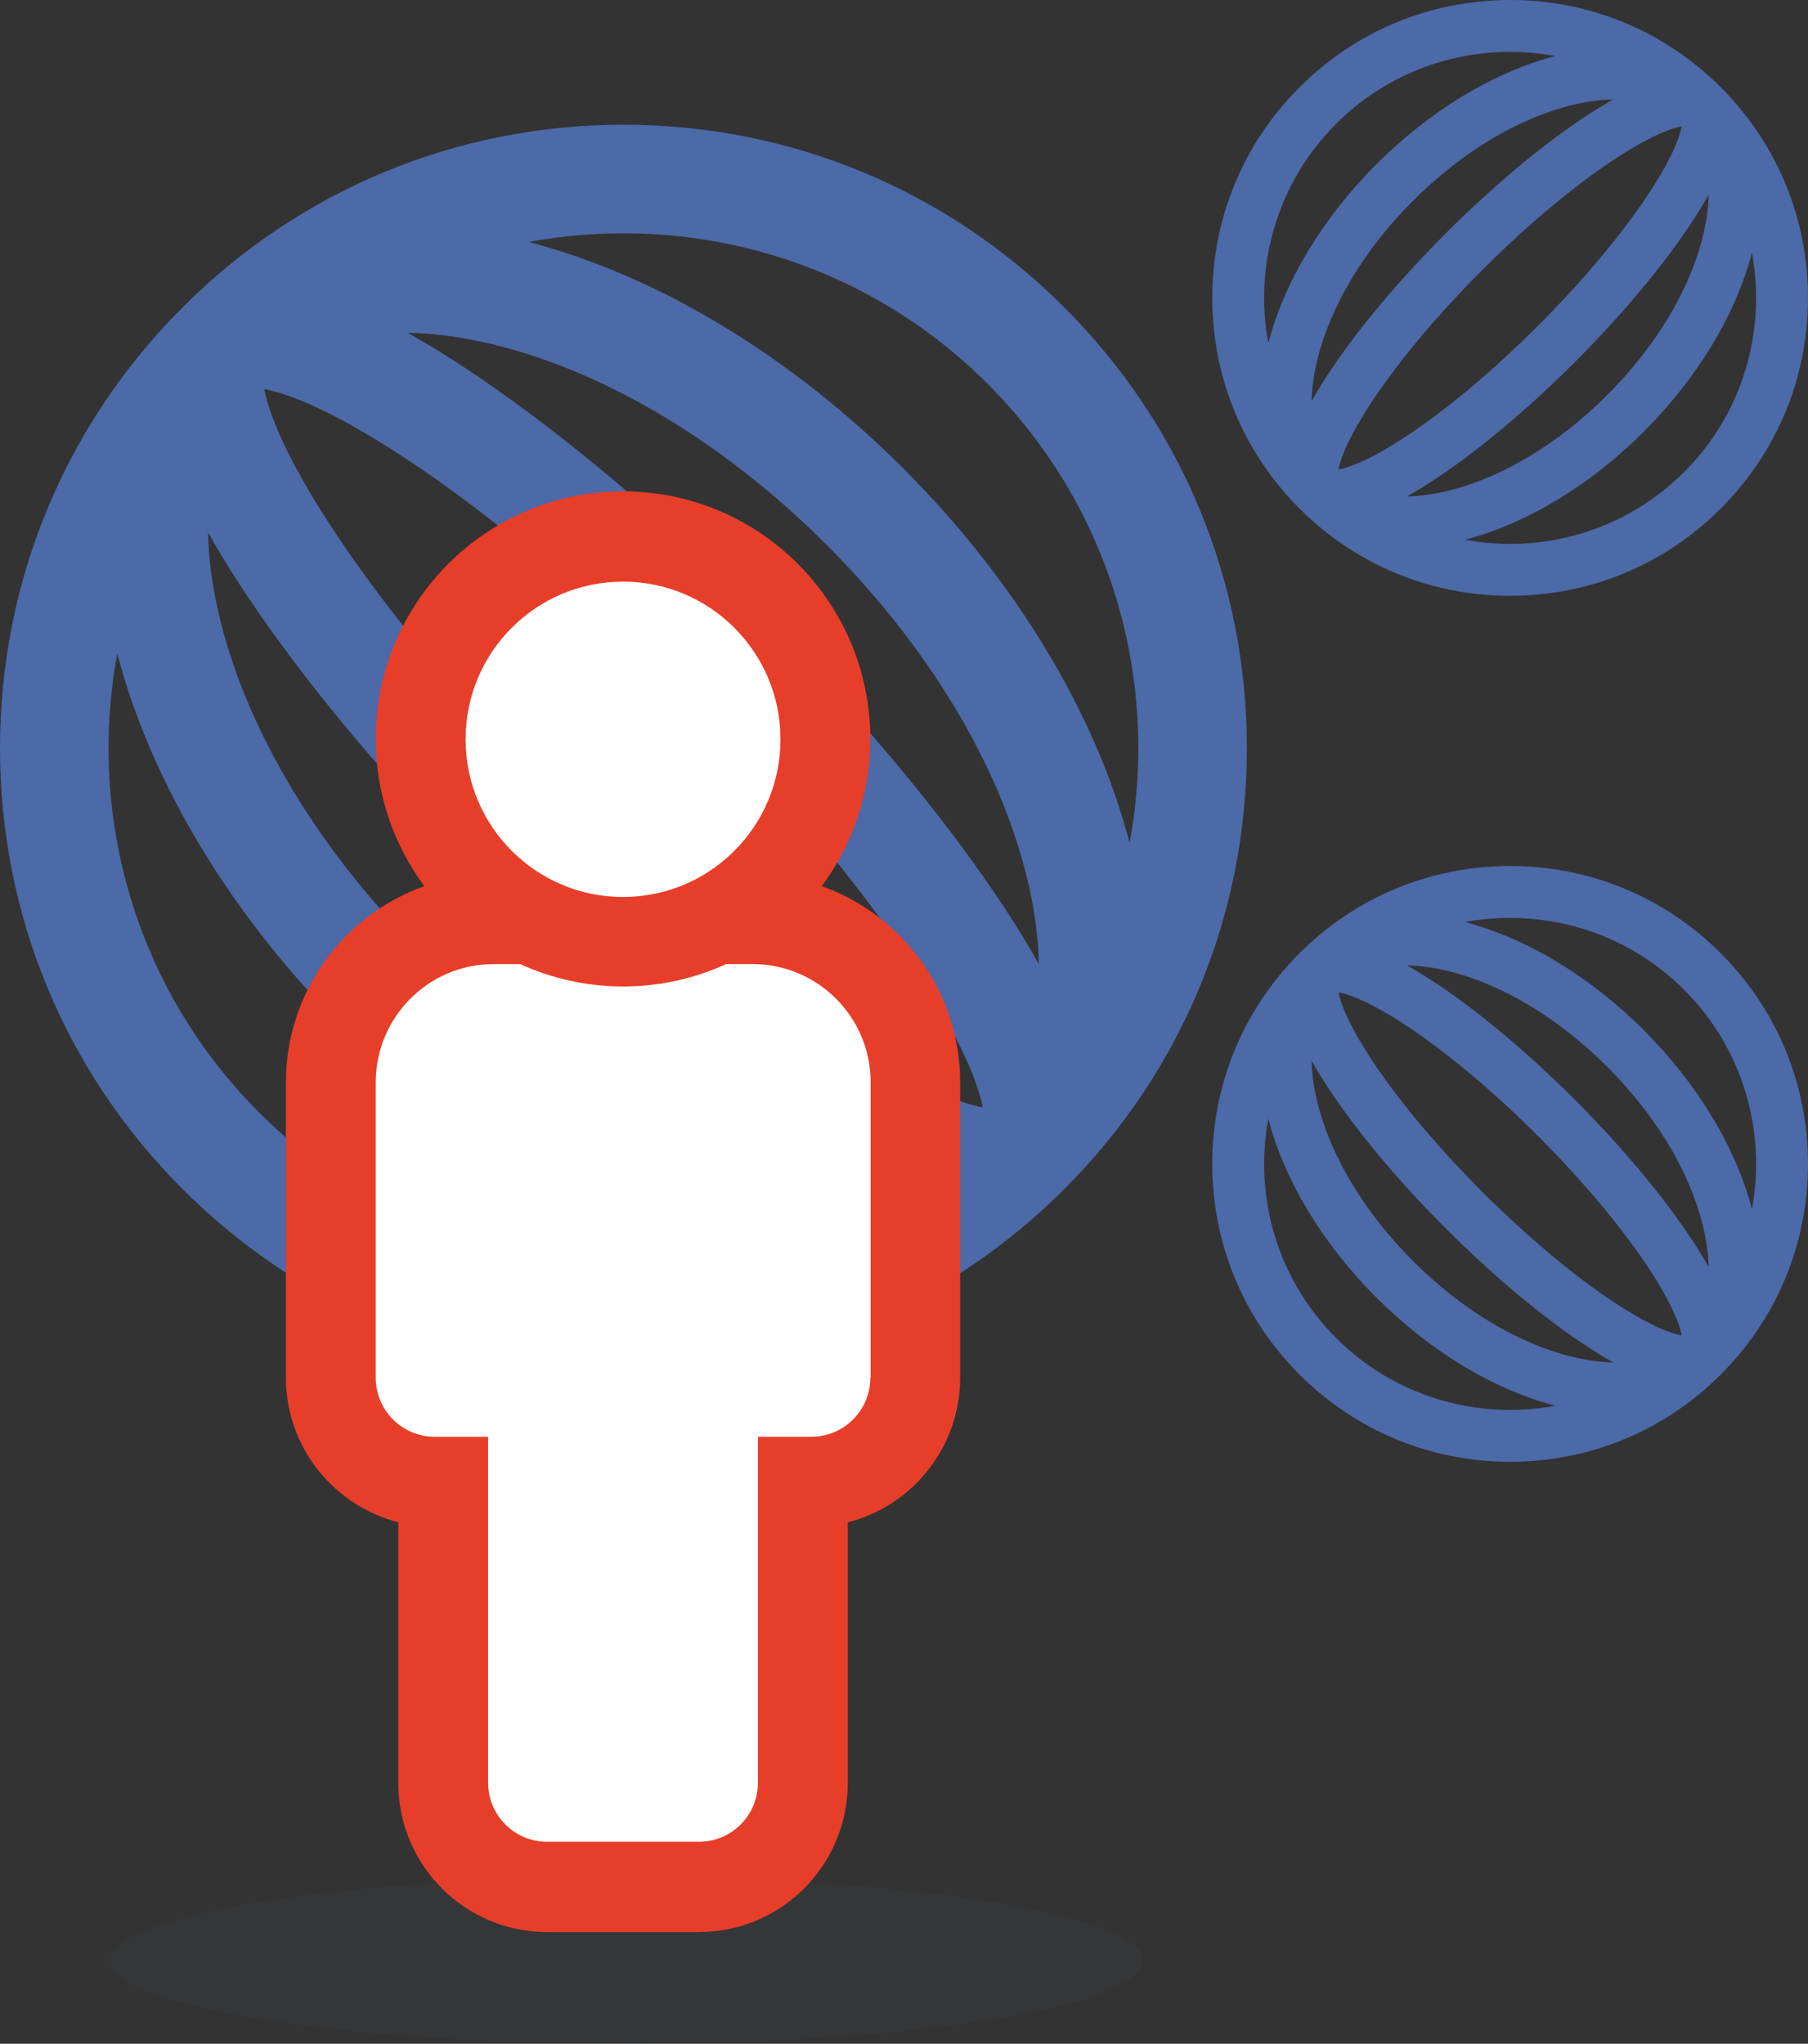
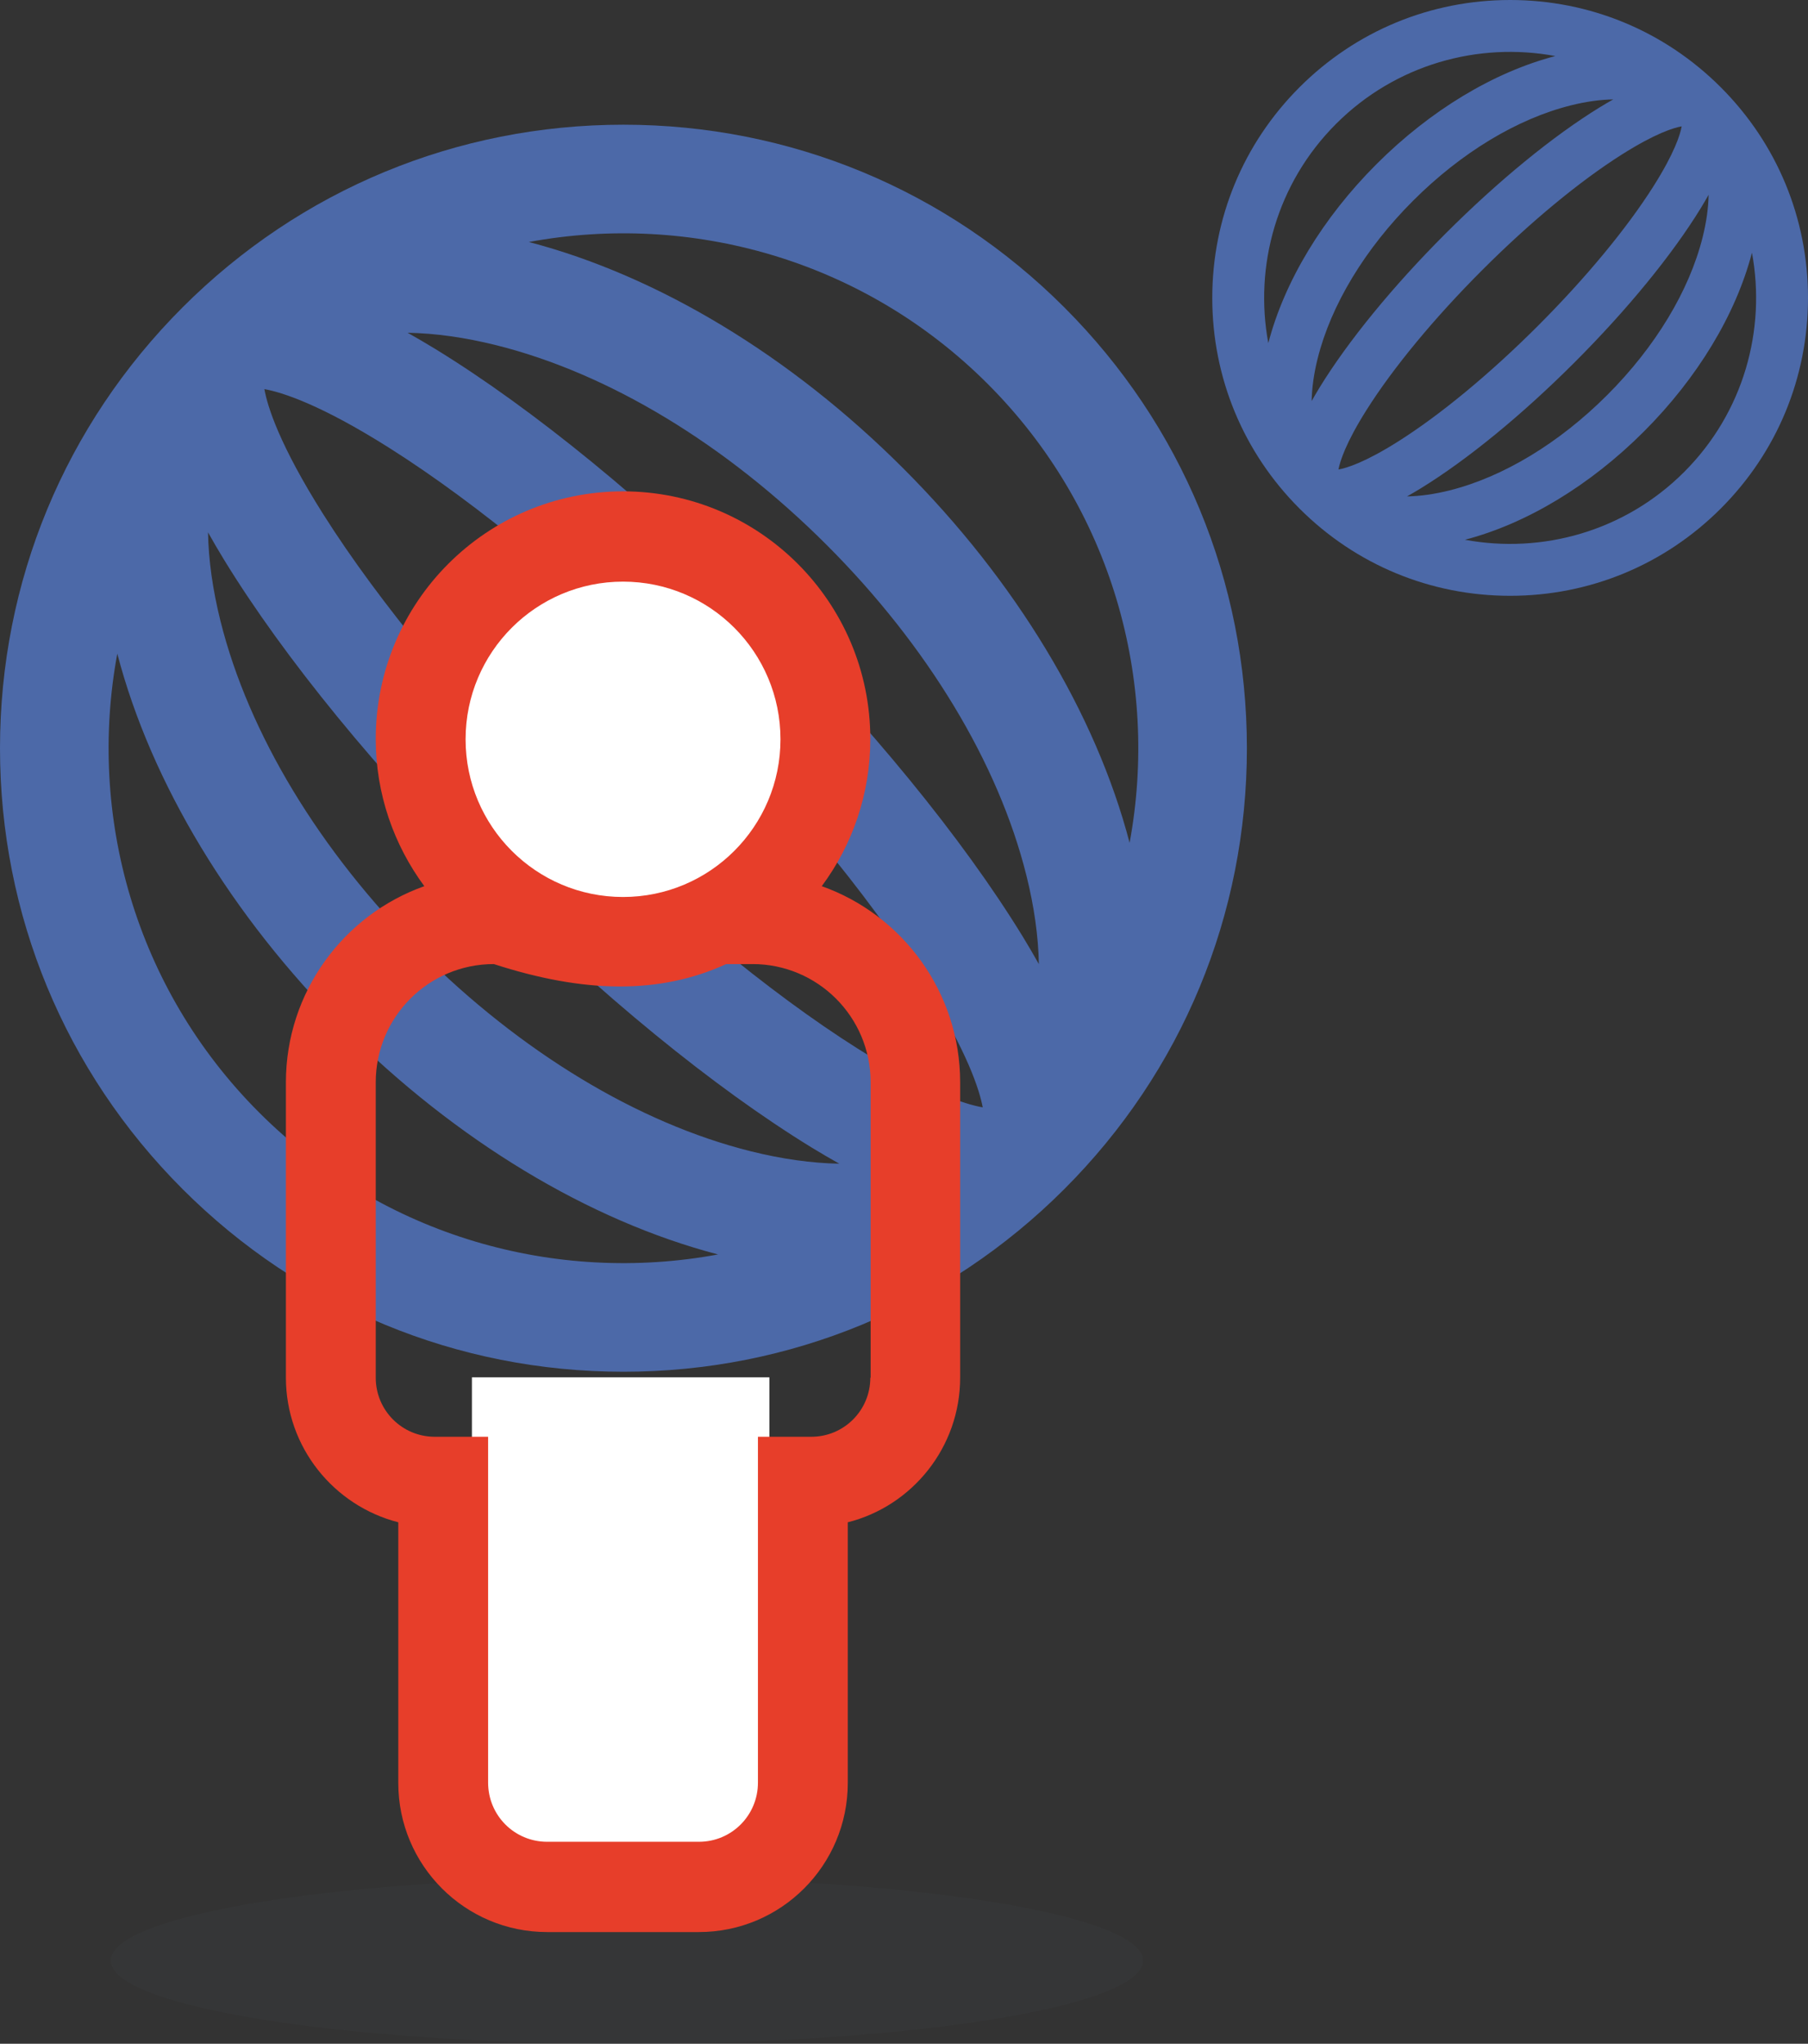
<svg xmlns="http://www.w3.org/2000/svg" width="261" height="295" viewBox="0 0 261 295" fill="none">
  <rect x="0" y="0" width="261" height="295" fill="#333333" stroke="none" />
  <g clip-path="url(#clip0_220_14)">
    <path d="M90.001 18C65.959 18.002 43.359 27.363 26.36 44.361C9.361 61.361 0 83.961 0 108.001C0 132.04 9.361 154.641 26.36 171.641C43.361 188.641 65.961 198.001 89.999 198.001C114.037 198.003 136.64 188.64 153.639 171.64C170.637 154.642 180 132.04 180 108C179.999 83.963 170.637 61.362 153.638 44.363C136.64 27.363 114.038 18.002 90.001 18ZM147.617 135.145C138.96 121.022 125.414 104.466 109.474 88.526C93.535 72.587 76.977 59.04 62.853 50.381C61.477 49.538 60.146 48.767 58.839 48.029C62.824 48.104 67.119 48.699 71.666 49.836C87.873 53.886 104.803 64.122 119.34 78.66C133.878 93.197 144.114 110.127 148.162 126.334C149.299 130.88 149.895 135.175 149.969 139.161C149.233 137.853 148.461 136.523 147.617 135.145H147.617ZM81.58 116.421C67.141 101.982 54.74 86.995 46.66 74.221C40.338 64.21 38.616 58.684 38.165 56.165C40.682 56.618 46.209 58.339 56.217 64.665C68.992 72.742 83.98 85.142 98.42 99.583C112.859 114.022 125.26 129.009 133.338 141.782C139.718 151.877 141.412 157.413 141.865 159.841C139.363 159.399 133.831 157.692 123.782 151.338C111.007 143.262 96.02 130.861 81.58 116.422V116.421ZM32.381 80.857C41.038 94.98 54.585 111.537 70.525 127.476C86.465 143.416 103.021 156.962 117.144 165.62C118.521 166.464 119.851 167.235 121.159 167.971C117.174 167.897 112.879 167.302 108.333 166.164C92.123 162.113 75.194 151.877 60.659 137.342C46.126 122.809 35.888 105.878 31.835 89.668C30.698 85.121 30.103 80.826 30.029 76.841C30.765 78.149 31.537 79.48 32.381 80.857ZM16.932 94.347C21.802 112.987 33.355 132.145 49.606 148.396C65.857 164.647 85.015 176.199 103.654 181.069C80.362 185.386 55.394 178.567 37.415 160.587C19.435 142.607 12.615 117.638 16.932 94.347V94.347ZM163.068 121.656C158.201 103.02 146.648 83.862 130.394 67.607C114.14 51.353 94.982 39.801 76.345 34.932C99.637 30.615 124.606 37.435 142.585 55.415C160.565 73.395 167.385 98.364 163.068 121.655V121.656Z" fill="#4C69A8" />
  </g>
  <g clip-path="url(#clip1_220_14)">
    <path d="M218 0C229.486 0.001 240.284 4.473 248.406 12.595C256.528 20.717 261 31.515 261 43C261 54.486 256.528 65.284 248.406 73.406C240.283 81.528 229.485 86.001 218 86C206.516 86.001 195.717 81.528 187.594 73.406C179.473 65.285 175 54.486 175 43C175 31.516 179.473 20.717 187.595 12.596C195.717 4.474 206.515 0.001 218 0ZM190.472 55.969C194.608 49.222 201.08 41.312 208.696 33.696C216.311 26.08 224.222 19.608 230.97 15.471C231.628 15.068 232.263 14.7 232.888 14.347C230.984 14.383 228.932 14.667 226.76 15.211C219.016 17.145 210.927 22.036 203.982 28.982C197.036 35.928 192.145 44.016 190.211 51.759C189.668 53.932 189.383 55.984 189.348 57.888C189.7 57.263 190.069 56.627 190.472 55.969H190.472ZM222.023 47.023C228.921 40.125 234.847 32.964 238.707 26.861C241.728 22.078 242.55 19.438 242.765 18.235C241.563 18.451 238.922 19.273 234.141 22.295C228.037 26.154 220.876 32.079 213.977 38.978C207.079 45.877 201.153 53.038 197.294 59.14C194.246 63.964 193.437 66.609 193.22 67.769C194.415 67.557 197.059 66.742 201.86 63.706C207.963 59.848 215.124 53.922 222.023 47.024V47.023ZM245.529 30.032C241.393 36.779 234.92 44.69 227.305 52.305C219.689 59.921 211.779 66.393 205.031 70.53C204.373 70.933 203.738 71.301 203.113 71.653C205.017 71.617 207.069 71.333 209.241 70.79C216.985 68.854 225.074 63.963 232.018 57.019C238.962 50.075 243.854 41.986 245.79 34.241C246.333 32.069 246.617 30.017 246.653 28.113C246.301 28.738 245.932 29.373 245.529 30.032ZM252.91 36.477C250.583 45.383 245.064 54.536 237.3 62.3C229.535 70.065 220.382 75.584 211.476 77.911C222.605 79.973 234.534 76.715 243.124 68.125C251.714 59.535 254.973 47.605 252.91 36.477V36.477ZM183.09 49.525C185.415 40.621 190.935 31.467 198.7 23.701C206.466 15.935 215.62 10.416 224.524 8.09C213.396 6.027 201.466 9.286 192.876 17.876C184.286 26.466 181.027 38.396 183.09 49.524V49.525Z" fill="#4C69A8" />
  </g>
  <g clip-path="url(#clip2_220_14)">
    <path d="M218 125C206.514 125.001 195.716 129.473 187.594 137.594C179.472 145.717 175 156.515 175 168C175 179.486 179.472 190.284 187.594 198.406C195.717 206.528 206.515 211.001 218 211C229.484 211.001 240.283 206.528 248.406 198.406C256.527 190.285 261 179.486 261 168C261 156.516 256.527 145.717 248.405 137.596C240.283 129.474 229.485 125.001 218 125ZM245.528 180.969C241.392 174.222 234.92 166.312 227.304 158.696C219.689 151.08 211.778 144.608 205.03 140.471C204.372 140.068 203.737 139.7 203.112 139.347C205.016 139.383 207.068 139.667 209.24 140.211C216.984 142.145 225.073 147.036 232.018 153.982C238.964 160.928 243.855 169.016 245.789 176.759C246.332 178.932 246.617 180.984 246.652 182.888C246.3 182.263 245.931 181.628 245.528 180.969H245.528ZM213.977 172.023C207.079 165.125 201.153 157.964 197.293 151.861C194.272 147.078 193.45 144.438 193.235 143.235C194.437 143.451 197.078 144.273 201.859 147.295C207.963 151.154 215.124 157.079 222.023 163.978C228.921 170.877 234.847 178.038 238.706 184.14C241.754 188.964 242.563 191.609 242.78 192.768C241.585 192.557 238.941 191.742 234.14 188.706C228.037 184.848 220.876 178.923 213.977 172.024V172.023ZM190.471 155.032C194.607 161.779 201.08 169.69 208.695 177.305C216.311 184.921 224.221 191.393 230.969 195.53C231.627 195.933 232.262 196.301 232.887 196.653C230.983 196.617 228.931 196.333 226.759 195.79C219.015 193.854 210.926 188.963 203.982 182.019C197.038 175.075 192.146 166.986 190.21 159.241C189.667 157.069 189.383 155.017 189.347 153.113C189.699 153.738 190.068 154.374 190.471 155.032ZM183.09 161.477C185.417 170.383 190.936 179.536 198.7 187.3C206.465 195.065 215.618 200.584 224.524 202.911C213.395 204.973 201.466 201.715 192.876 193.125C184.286 184.535 181.027 172.605 183.09 161.477V161.477ZM252.91 174.525C250.585 165.621 245.065 156.467 237.3 148.701C229.534 140.935 220.38 135.416 211.476 133.09C222.604 131.027 234.534 134.286 243.124 142.876C251.714 151.467 254.973 163.396 252.91 174.524V174.525Z" fill="#4C69A8" />
  </g>
  <path d="M165 283C165 289.64 131.626 295 90.5 295C49.374 295 16 289.64 16 283C16 276.36 49.335 271 90.5 271C131.665 271 165 276.391 165 283Z" fill="#51585F" fill-opacity="0.11" />
  <path d="M89.939 131.033C105.015 131.033 117.25 118.781 117.25 103.685C117.25 88.588 105.015 76.337 89.939 76.337C74.862 76.337 62.627 88.588 62.627 103.685C62.627 118.781 74.862 131.033 89.939 131.033Z" fill="white" />
-   <path d="M128.66 137.228H53.553V209.131H128.66V137.228Z" fill="white" />
  <path d="M111.065 198.806H68.127V270.71H111.065V198.806Z" fill="white" />
-   <path d="M125.638 198.852C125.638 203.579 121.834 207.387 117.114 207.387H109.415V257.311C109.415 262.037 105.612 265.846 100.892 265.846H78.988C74.268 265.846 70.464 262.037 70.464 257.311V207.387H62.765C58.045 207.387 54.242 203.579 54.242 198.852V156.224C54.242 146.818 61.849 139.155 71.289 139.155H75.092C84.303 143.376 95.21 143.56 104.833 139.155H108.636C118.031 139.155 125.684 146.772 125.684 156.224V198.852H125.638ZM89.94 83.954C102.496 83.954 112.669 94.141 112.669 106.713C112.669 119.286 102.496 129.473 89.94 129.473C77.384 129.473 67.211 119.286 67.211 106.713C67.211 94.141 77.384 83.954 89.94 83.954ZM118.626 127.913C123.025 121.993 125.638 114.652 125.638 106.667C125.638 86.937 109.644 70.922 89.94 70.922C70.235 70.922 54.242 86.937 54.242 106.667C54.242 114.606 56.854 121.947 61.253 127.913C49.614 132.042 41.273 143.193 41.273 156.224V198.852C41.273 208.901 48.193 217.344 57.496 219.73V257.357C57.496 269.241 67.119 278.877 78.988 278.877H100.892C112.761 278.877 122.384 269.241 122.384 257.357V219.73C131.686 217.39 138.606 208.901 138.606 198.852V156.224C138.606 143.193 130.266 132.042 118.626 127.913Z" fill="#E73E2A" />
+   <path d="M125.638 198.852C125.638 203.579 121.834 207.387 117.114 207.387H109.415V257.311C109.415 262.037 105.612 265.846 100.892 265.846H78.988C74.268 265.846 70.464 262.037 70.464 257.311V207.387H62.765C58.045 207.387 54.242 203.579 54.242 198.852V156.224C54.242 146.818 61.849 139.155 71.289 139.155C84.303 143.376 95.21 143.56 104.833 139.155H108.636C118.031 139.155 125.684 146.772 125.684 156.224V198.852H125.638ZM89.94 83.954C102.496 83.954 112.669 94.141 112.669 106.713C112.669 119.286 102.496 129.473 89.94 129.473C77.384 129.473 67.211 119.286 67.211 106.713C67.211 94.141 77.384 83.954 89.94 83.954ZM118.626 127.913C123.025 121.993 125.638 114.652 125.638 106.667C125.638 86.937 109.644 70.922 89.94 70.922C70.235 70.922 54.242 86.937 54.242 106.667C54.242 114.606 56.854 121.947 61.253 127.913C49.614 132.042 41.273 143.193 41.273 156.224V198.852C41.273 208.901 48.193 217.344 57.496 219.73V257.357C57.496 269.241 67.119 278.877 78.988 278.877H100.892C112.761 278.877 122.384 269.241 122.384 257.357V219.73C131.686 217.39 138.606 208.901 138.606 198.852V156.224C138.606 143.193 130.266 132.042 118.626 127.913Z" fill="#E73E2A" />
  <defs>
    <clipPath id="clip0_220_14">
      <rect width="180" height="180" fill="white" transform="translate(0 18)" />
    </clipPath>
    <clipPath id="clip1_220_14">
      <rect width="86" height="86" fill="white" transform="matrix(-1 0 0 1 261 0)" />
    </clipPath>
    <clipPath id="clip2_220_14">
-       <rect width="86" height="86" fill="white" transform="translate(175 125)" />
-     </clipPath>
+       </clipPath>
  </defs>
</svg>